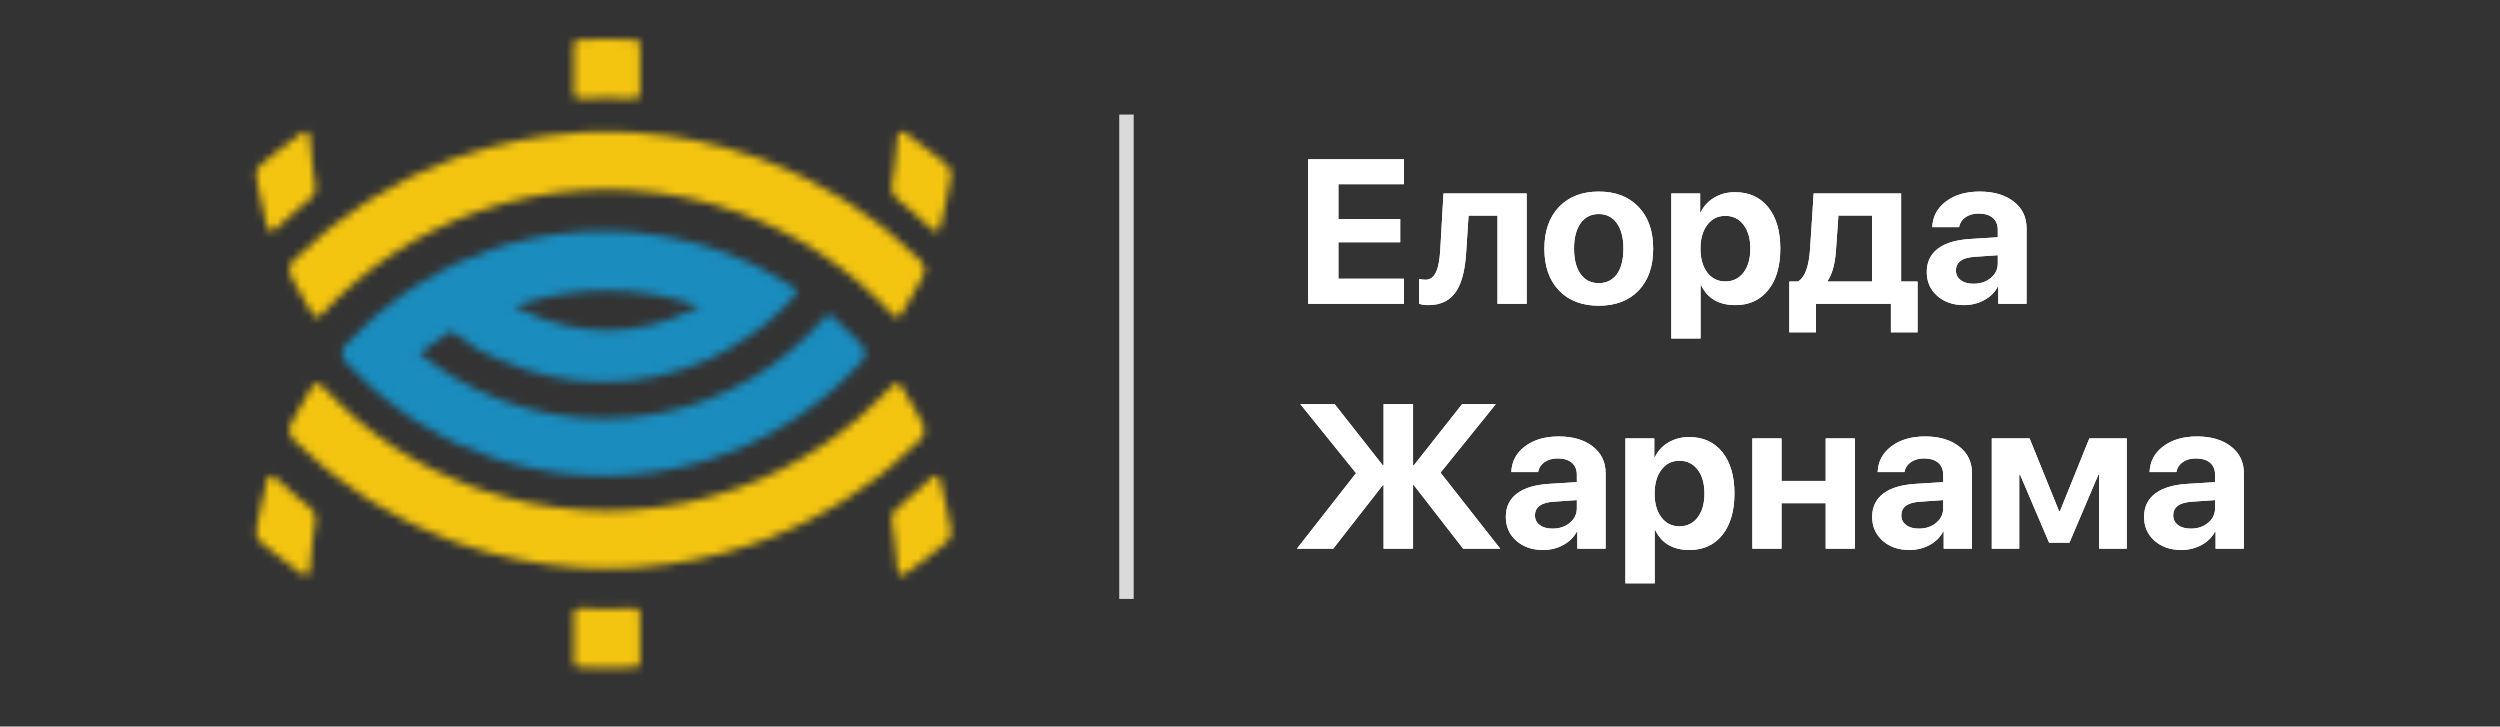
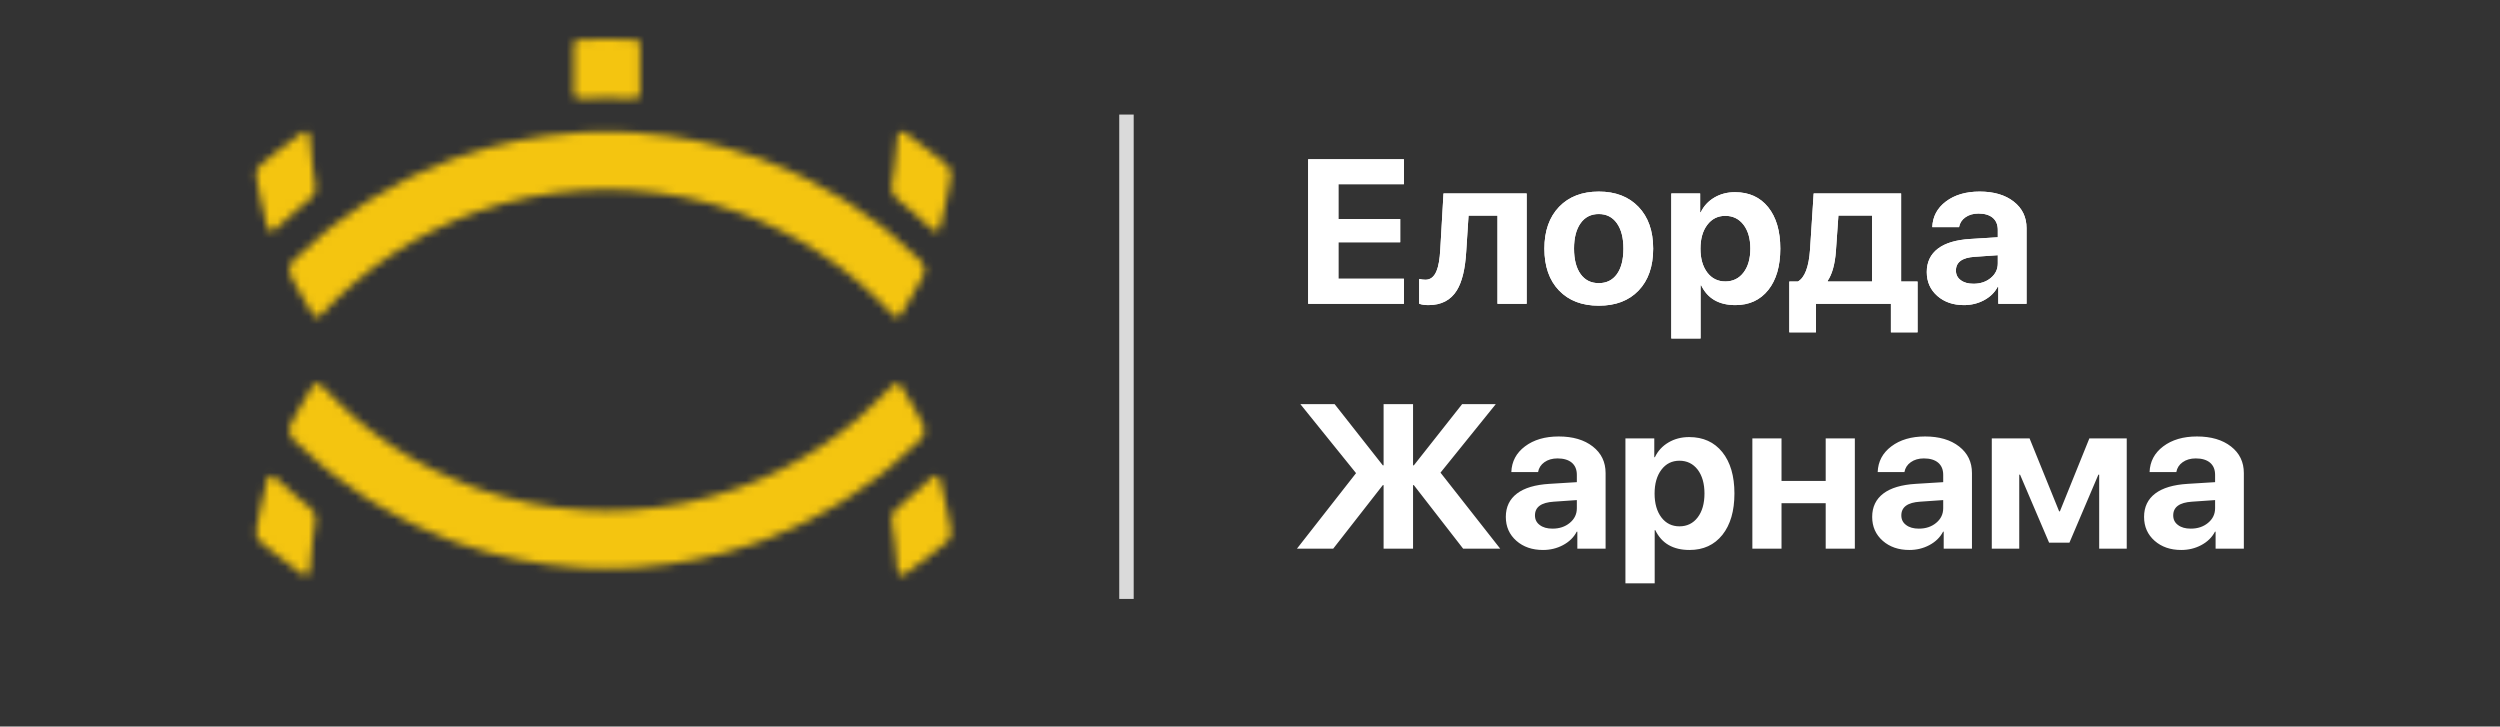
<svg xmlns="http://www.w3.org/2000/svg" width="320" height="93" viewBox="0 0 320 93" fill="none">
  <rect x="0" y="0" width="320" height="93" fill="#333333" stroke="none" />
  <path d="M179.703 38.885H167.444V20.382H179.703V23.575H171.316V28.037H179.228V31.012H171.316V35.68H179.703V38.885ZM187.679 32.153C187.55 34.402 187.149 36.073 186.473 37.167C185.695 38.424 184.486 39.052 182.844 39.052C182.348 39.052 181.951 38.992 181.652 38.873V35.705C181.925 35.774 182.195 35.808 182.46 35.808C183.092 35.808 183.562 35.44 183.87 34.705C184.127 34.098 184.289 33.171 184.357 31.922L184.768 24.767H195.411V38.885H191.679V27.601H187.974L187.679 32.153ZM204.644 39.129C202.498 39.129 200.801 38.479 199.553 37.18C198.305 35.88 197.681 34.094 197.681 31.82C197.681 29.572 198.309 27.789 199.566 26.473C200.822 25.173 202.515 24.523 204.644 24.523C206.781 24.523 208.473 25.173 209.721 26.473C210.978 27.781 211.606 29.563 211.606 31.82C211.606 34.102 210.982 35.893 209.734 37.193C208.495 38.484 206.798 39.129 204.644 39.129ZM204.644 36.244C205.635 36.244 206.409 35.859 206.965 35.09C207.52 34.312 207.798 33.222 207.798 31.82C207.798 30.435 207.516 29.349 206.952 28.563C206.396 27.785 205.627 27.396 204.644 27.396C203.652 27.396 202.878 27.785 202.323 28.563C201.758 29.349 201.476 30.435 201.476 31.82C201.476 33.222 201.758 34.312 202.323 35.09C202.878 35.859 203.652 36.244 204.644 36.244ZM222.083 24.601C223.878 24.601 225.293 25.242 226.327 26.524C227.362 27.815 227.879 29.58 227.879 31.82C227.879 34.06 227.366 35.825 226.34 37.116C225.306 38.407 223.904 39.052 222.134 39.052C220.023 39.052 218.561 38.206 217.749 36.513H217.672V43.322H213.927V24.767H217.62V27.178H217.697C218.074 26.383 218.651 25.755 219.429 25.293C220.206 24.831 221.091 24.601 222.083 24.601ZM220.839 36.026C221.814 36.026 222.592 35.645 223.173 34.885C223.754 34.124 224.045 33.102 224.045 31.82C224.045 30.555 223.754 29.537 223.173 28.768C222.583 28.007 221.805 27.627 220.839 27.627C219.882 27.627 219.112 28.011 218.531 28.781C217.95 29.55 217.659 30.567 217.659 31.833C217.659 33.098 217.95 34.115 218.531 34.885C219.112 35.645 219.882 36.026 220.839 36.026ZM239.625 27.588H235.316L234.996 32.153C234.868 33.829 234.517 35.09 233.944 35.936V36.039H239.625V27.588ZM229.033 42.54V36.039H230.123C231.012 35.543 231.534 34.171 231.687 31.922L232.149 24.767H243.344V36.039H245.447V42.54H242.036V38.885H232.444V42.54H229.033ZM252.602 36.321C253.482 36.321 254.218 36.077 254.807 35.59C255.414 35.094 255.718 34.466 255.718 33.705V32.666L252.756 32.871C251.157 32.974 250.358 33.559 250.358 34.628C250.358 35.15 250.563 35.56 250.973 35.859C251.375 36.167 251.918 36.321 252.602 36.321ZM251.384 39.052C250.007 39.052 248.875 38.663 247.986 37.885C247.079 37.09 246.626 36.069 246.626 34.821C246.626 33.547 247.105 32.547 248.062 31.82C249.003 31.11 250.379 30.7 252.192 30.589L255.718 30.371V29.435C255.718 28.759 255.5 28.238 255.064 27.87C254.628 27.511 254.021 27.332 253.243 27.332C252.576 27.332 252.016 27.494 251.563 27.819C251.119 28.135 250.849 28.554 250.755 29.076H247.332C247.383 27.725 247.964 26.631 249.076 25.793C250.195 24.947 251.636 24.523 253.397 24.523C255.209 24.523 256.663 24.951 257.757 25.806C258.851 26.661 259.398 27.793 259.398 29.204V38.885H255.782V36.706H255.705C255.329 37.432 254.739 38.009 253.935 38.437C253.158 38.847 252.307 39.052 251.384 39.052Z" fill="white" />
  <path d="M179.703 38.885H167.444V20.382H179.703V23.575H171.316V28.037H179.228V31.012H171.316V35.68H179.703V38.885ZM187.679 32.153C187.55 34.402 187.149 36.073 186.473 37.167C185.695 38.424 184.486 39.052 182.844 39.052C182.348 39.052 181.951 38.992 181.652 38.873V35.705C181.925 35.774 182.195 35.808 182.46 35.808C183.092 35.808 183.562 35.44 183.87 34.705C184.127 34.098 184.289 33.171 184.357 31.922L184.768 24.767H195.411V38.885H191.679V27.601H187.974L187.679 32.153ZM204.644 39.129C202.498 39.129 200.801 38.479 199.553 37.18C198.305 35.88 197.681 34.094 197.681 31.82C197.681 29.572 198.309 27.789 199.566 26.473C200.822 25.173 202.515 24.523 204.644 24.523C206.781 24.523 208.473 25.173 209.721 26.473C210.978 27.781 211.606 29.563 211.606 31.82C211.606 34.102 210.982 35.893 209.734 37.193C208.495 38.484 206.798 39.129 204.644 39.129ZM204.644 36.244C205.635 36.244 206.409 35.859 206.965 35.09C207.52 34.312 207.798 33.222 207.798 31.82C207.798 30.435 207.516 29.349 206.952 28.563C206.396 27.785 205.627 27.396 204.644 27.396C203.652 27.396 202.878 27.785 202.323 28.563C201.758 29.349 201.476 30.435 201.476 31.82C201.476 33.222 201.758 34.312 202.323 35.09C202.878 35.859 203.652 36.244 204.644 36.244ZM222.083 24.601C223.878 24.601 225.293 25.242 226.327 26.524C227.362 27.815 227.879 29.58 227.879 31.82C227.879 34.06 227.366 35.825 226.34 37.116C225.306 38.407 223.904 39.052 222.134 39.052C220.023 39.052 218.561 38.206 217.749 36.513H217.672V43.322H213.927V24.767H217.62V27.178H217.697C218.074 26.383 218.651 25.755 219.429 25.293C220.206 24.831 221.091 24.601 222.083 24.601ZM220.839 36.026C221.814 36.026 222.592 35.645 223.173 34.885C223.754 34.124 224.045 33.102 224.045 31.82C224.045 30.555 223.754 29.537 223.173 28.768C222.583 28.007 221.805 27.627 220.839 27.627C219.882 27.627 219.112 28.011 218.531 28.781C217.95 29.55 217.659 30.567 217.659 31.833C217.659 33.098 217.95 34.115 218.531 34.885C219.112 35.645 219.882 36.026 220.839 36.026ZM239.625 27.588H235.316L234.996 32.153C234.868 33.829 234.517 35.09 233.944 35.936V36.039H239.625V27.588ZM229.033 42.54V36.039H230.123C231.012 35.543 231.534 34.171 231.687 31.922L232.149 24.767H243.344V36.039H245.447V42.54H242.036V38.885H232.444V42.54H229.033ZM252.602 36.321C253.482 36.321 254.218 36.077 254.807 35.59C255.414 35.094 255.718 34.466 255.718 33.705V32.666L252.756 32.871C251.157 32.974 250.358 33.559 250.358 34.628C250.358 35.15 250.563 35.56 250.973 35.859C251.375 36.167 251.918 36.321 252.602 36.321ZM251.384 39.052C250.007 39.052 248.875 38.663 247.986 37.885C247.079 37.09 246.626 36.069 246.626 34.821C246.626 33.547 247.105 32.547 248.062 31.82C249.003 31.11 250.379 30.7 252.192 30.589L255.718 30.371V29.435C255.718 28.759 255.5 28.238 255.064 27.87C254.628 27.511 254.021 27.332 253.243 27.332C252.576 27.332 252.016 27.494 251.563 27.819C251.119 28.135 250.849 28.554 250.755 29.076H247.332C247.383 27.725 247.964 26.631 249.076 25.793C250.195 24.947 251.636 24.523 253.397 24.523C255.209 24.523 256.663 24.951 257.757 25.806C258.851 26.661 259.398 27.793 259.398 29.204V38.885H255.782V36.706H255.705C255.329 37.432 254.739 38.009 253.935 38.437C253.158 38.847 252.307 39.052 251.384 39.052Z" fill="white" />
-   <path d="M192.027 70.23H187.282L180.973 62.1H180.87V70.23H177.1V62.1H176.998L170.65 70.23H166.008L173.574 60.562L166.444 51.727H170.83L176.998 59.562H177.1V51.727H180.87V59.562H180.973L187.154 51.727H191.462L184.384 60.498L192.027 70.23ZM198.72 67.666C199.601 67.666 200.336 67.422 200.926 66.935C201.533 66.439 201.836 65.811 201.836 65.05V64.011L198.874 64.216C197.275 64.319 196.476 64.904 196.476 65.973C196.476 66.495 196.681 66.905 197.092 67.204C197.493 67.512 198.036 67.666 198.72 67.666ZM197.502 70.397C196.126 70.397 194.993 70.008 194.104 69.23C193.198 68.435 192.745 67.413 192.745 66.165C192.745 64.892 193.223 63.891 194.181 63.165C195.121 62.455 196.497 62.045 198.31 61.934L201.836 61.716V60.78C201.836 60.104 201.618 59.583 201.182 59.215C200.746 58.856 200.139 58.677 199.361 58.677C198.695 58.677 198.135 58.839 197.681 59.164C197.237 59.48 196.968 59.899 196.874 60.421H193.45C193.501 59.07 194.082 57.976 195.194 57.138C196.314 56.292 197.754 55.868 199.515 55.868C201.328 55.868 202.781 56.296 203.875 57.151C204.969 58.006 205.516 59.138 205.516 60.549V70.23H201.9V68.05H201.823C201.447 68.777 200.857 69.354 200.054 69.781C199.276 70.192 198.425 70.397 197.502 70.397ZM216.211 55.945C218.006 55.945 219.421 56.587 220.455 57.869C221.49 59.16 222.007 60.925 222.007 63.165C222.007 65.404 221.494 67.17 220.468 68.461C219.434 69.751 218.032 70.397 216.262 70.397C214.151 70.397 212.689 69.551 211.877 67.858H211.8V74.667H208.055V56.112H211.748V58.523H211.825C212.202 57.728 212.779 57.099 213.556 56.638C214.334 56.176 215.219 55.945 216.211 55.945ZM214.967 67.371C215.942 67.371 216.72 66.99 217.301 66.23C217.882 65.469 218.173 64.447 218.173 63.165C218.173 61.9 217.882 60.882 217.301 60.113C216.711 59.352 215.933 58.972 214.967 58.972C214.01 58.972 213.24 59.356 212.659 60.126C212.078 60.895 211.787 61.912 211.787 63.178C211.787 64.443 212.078 65.46 212.659 66.23C213.24 66.99 214.01 67.371 214.967 67.371ZM233.689 64.409H228.034V70.23H224.302V56.112H228.034V61.562H233.689V56.112H237.42V70.23H233.689V64.409ZM245.614 67.666C246.495 67.666 247.23 67.422 247.82 66.935C248.427 66.439 248.73 65.811 248.73 65.05V64.011L245.768 64.216C244.17 64.319 243.37 64.904 243.37 65.973C243.37 66.495 243.575 66.905 243.986 67.204C244.388 67.512 244.93 67.666 245.614 67.666ZM244.396 70.397C243.02 70.397 241.887 70.008 240.998 69.23C240.092 68.435 239.639 67.413 239.639 66.165C239.639 64.892 240.117 63.891 241.075 63.165C242.015 62.455 243.392 62.045 245.204 61.934L248.73 61.716V60.78C248.73 60.104 248.512 59.583 248.076 59.215C247.64 58.856 247.033 58.677 246.255 58.677C245.589 58.677 245.029 58.839 244.576 59.164C244.131 59.48 243.862 59.899 243.768 60.421H240.344C240.395 59.07 240.977 57.976 242.088 57.138C243.208 56.292 244.648 55.868 246.409 55.868C248.222 55.868 249.675 56.296 250.769 57.151C251.863 58.006 252.411 59.138 252.411 60.549V70.23H248.794V68.05H248.717C248.341 68.777 247.751 69.354 246.948 69.781C246.17 70.192 245.319 70.397 244.396 70.397ZM254.949 70.23V56.112H259.784L263.567 65.447H263.669L267.439 56.112H272.222V70.23H268.696V60.754H268.593L264.887 69.461H262.284L258.566 60.754H258.463V70.23H254.949ZM280.416 67.666C281.297 67.666 282.032 67.422 282.622 66.935C283.229 66.439 283.532 65.811 283.532 65.05V64.011L280.57 64.216C278.971 64.319 278.172 64.904 278.172 65.973C278.172 66.495 278.377 66.905 278.788 67.204C279.189 67.512 279.732 67.666 280.416 67.666ZM279.198 70.397C277.822 70.397 276.689 70.008 275.8 69.23C274.894 68.435 274.441 67.413 274.441 66.165C274.441 64.892 274.919 63.891 275.877 63.165C276.817 62.455 278.193 62.045 280.006 61.934L283.532 61.716V60.78C283.532 60.104 283.314 59.583 282.878 59.215C282.442 58.856 281.835 58.677 281.057 58.677C280.391 58.677 279.831 58.839 279.377 59.164C278.933 59.48 278.664 59.899 278.57 60.421H275.146C275.197 59.07 275.778 57.976 276.89 57.138C278.01 56.292 279.45 55.868 281.211 55.868C283.024 55.868 284.477 56.296 285.571 57.151C286.665 58.006 287.212 59.138 287.212 60.549V70.23H283.596V68.05H283.519C283.143 68.777 282.553 69.354 281.75 69.781C280.972 70.192 280.121 70.397 279.198 70.397Z" fill="white" />
  <path d="M192.027 70.23H187.282L180.973 62.1H180.87V70.23H177.1V62.1H176.998L170.65 70.23H166.008L173.574 60.562L166.444 51.727H170.83L176.998 59.562H177.1V51.727H180.87V59.562H180.973L187.154 51.727H191.462L184.384 60.498L192.027 70.23ZM198.72 67.666C199.601 67.666 200.336 67.422 200.926 66.935C201.533 66.439 201.836 65.811 201.836 65.05V64.011L198.874 64.216C197.275 64.319 196.476 64.904 196.476 65.973C196.476 66.495 196.681 66.905 197.092 67.204C197.493 67.512 198.036 67.666 198.72 67.666ZM197.502 70.397C196.126 70.397 194.993 70.008 194.104 69.23C193.198 68.435 192.745 67.413 192.745 66.165C192.745 64.892 193.223 63.891 194.181 63.165C195.121 62.455 196.497 62.045 198.31 61.934L201.836 61.716V60.78C201.836 60.104 201.618 59.583 201.182 59.215C200.746 58.856 200.139 58.677 199.361 58.677C198.695 58.677 198.135 58.839 197.681 59.164C197.237 59.48 196.968 59.899 196.874 60.421H193.45C193.501 59.07 194.082 57.976 195.194 57.138C196.314 56.292 197.754 55.868 199.515 55.868C201.328 55.868 202.781 56.296 203.875 57.151C204.969 58.006 205.516 59.138 205.516 60.549V70.23H201.9V68.05H201.823C201.447 68.777 200.857 69.354 200.054 69.781C199.276 70.192 198.425 70.397 197.502 70.397ZM216.211 55.945C218.006 55.945 219.421 56.587 220.455 57.869C221.49 59.16 222.007 60.925 222.007 63.165C222.007 65.404 221.494 67.17 220.468 68.461C219.434 69.751 218.032 70.397 216.262 70.397C214.151 70.397 212.689 69.551 211.877 67.858H211.8V74.667H208.055V56.112H211.748V58.523H211.825C212.202 57.728 212.779 57.099 213.556 56.638C214.334 56.176 215.219 55.945 216.211 55.945ZM214.967 67.371C215.942 67.371 216.72 66.99 217.301 66.23C217.882 65.469 218.173 64.447 218.173 63.165C218.173 61.9 217.882 60.882 217.301 60.113C216.711 59.352 215.933 58.972 214.967 58.972C214.01 58.972 213.24 59.356 212.659 60.126C212.078 60.895 211.787 61.912 211.787 63.178C211.787 64.443 212.078 65.46 212.659 66.23C213.24 66.99 214.01 67.371 214.967 67.371ZM233.689 64.409H228.034V70.23H224.302V56.112H228.034V61.562H233.689V56.112H237.42V70.23H233.689V64.409ZM245.614 67.666C246.495 67.666 247.23 67.422 247.82 66.935C248.427 66.439 248.73 65.811 248.73 65.05V64.011L245.768 64.216C244.17 64.319 243.37 64.904 243.37 65.973C243.37 66.495 243.575 66.905 243.986 67.204C244.388 67.512 244.93 67.666 245.614 67.666ZM244.396 70.397C243.02 70.397 241.887 70.008 240.998 69.23C240.092 68.435 239.639 67.413 239.639 66.165C239.639 64.892 240.117 63.891 241.075 63.165C242.015 62.455 243.392 62.045 245.204 61.934L248.73 61.716V60.78C248.73 60.104 248.512 59.583 248.076 59.215C247.64 58.856 247.033 58.677 246.255 58.677C245.589 58.677 245.029 58.839 244.576 59.164C244.131 59.48 243.862 59.899 243.768 60.421H240.344C240.395 59.07 240.977 57.976 242.088 57.138C243.208 56.292 244.648 55.868 246.409 55.868C248.222 55.868 249.675 56.296 250.769 57.151C251.863 58.006 252.411 59.138 252.411 60.549V70.23H248.794V68.05H248.717C248.341 68.777 247.751 69.354 246.948 69.781C246.17 70.192 245.319 70.397 244.396 70.397ZM254.949 70.23V56.112H259.784L263.567 65.447H263.669L267.439 56.112H272.222V70.23H268.696V60.754H268.593L264.887 69.461H262.284L258.566 60.754H258.463V70.23H254.949ZM280.416 67.666C281.297 67.666 282.032 67.422 282.622 66.935C283.229 66.439 283.532 65.811 283.532 65.05V64.011L280.57 64.216C278.971 64.319 278.172 64.904 278.172 65.973C278.172 66.495 278.377 66.905 278.788 67.204C279.189 67.512 279.732 67.666 280.416 67.666ZM279.198 70.397C277.822 70.397 276.689 70.008 275.8 69.23C274.894 68.435 274.441 67.413 274.441 66.165C274.441 64.892 274.919 63.891 275.877 63.165C276.817 62.455 278.193 62.045 280.006 61.934L283.532 61.716V60.78C283.532 60.104 283.314 59.583 282.878 59.215C282.442 58.856 281.835 58.677 281.057 58.677C280.391 58.677 279.831 58.839 279.377 59.164C278.933 59.48 278.664 59.899 278.57 60.421H275.146C275.197 59.07 275.778 57.976 276.89 57.138C278.01 56.292 279.45 55.868 281.211 55.868C283.024 55.868 284.477 56.296 285.571 57.151C286.665 58.006 287.212 59.138 287.212 60.549V70.23H283.596V68.05H283.519C283.143 68.777 282.553 69.354 281.75 69.781C280.972 70.192 280.121 70.397 279.198 70.397Z" fill="white" />
  <path d="M144.188 15.589V75.737" stroke="#DADADA" stroke-width="1.85" stroke-linecap="square" />
  <mask id="mask0_618_65" style="mask-type:alpha" maskUnits="userSpaceOnUse" x="32" y="16" width="9" height="14">
    <path d="M34.78 29.568C34.727 29.568 34.673 29.56 34.622 29.545C34.422 29.49 34.267 29.334 34.206 29.127L34.182 29.036C33.535 26.794 32.807 22.579 32.799 22.538C32.768 22.282 32.799 22.004 32.897 21.747C32.994 21.489 33.154 21.262 33.358 21.085C33.381 21.063 36.715 18.357 38.628 17.026L38.712 16.967C38.813 16.895 38.928 16.861 39.049 16.861C39.14 16.861 39.23 16.883 39.316 16.928C39.51 17.027 39.633 17.229 39.641 17.449L39.646 17.558C39.733 19.803 40.343 23.546 40.369 23.705C40.441 24.036 40.421 24.356 40.314 24.654C40.205 24.951 40.02 25.209 39.774 25.398C39.733 25.43 36.843 27.814 35.251 29.337L35.185 29.404C35.073 29.51 34.928 29.568 34.78 29.568Z" fill="white" />
  </mask>
  <g mask="url(#mask0_618_65)">
    <path d="M44.647 12.625H28.552V33.804H44.647V12.625Z" fill="#F4C510" />
  </g>
  <mask id="mask1_618_65" style="mask-type:alpha" maskUnits="userSpaceOnUse" x="114" y="16" width="8" height="14">
    <path d="M119.745 29.568C119.594 29.568 119.452 29.509 119.339 29.402L119.272 29.337C117.684 27.814 114.792 25.431 114.761 25.405C114.504 25.209 114.317 24.951 114.211 24.653C114.105 24.355 114.084 24.035 114.153 23.725C114.181 23.546 114.793 19.803 114.877 17.558L114.881 17.449C114.892 17.229 115.016 17.027 115.208 16.928C115.294 16.883 115.384 16.861 115.476 16.861C115.599 16.861 115.713 16.895 115.812 16.967L115.898 17.025C117.811 18.356 121.14 21.062 121.173 21.09C121.371 21.26 121.532 21.489 121.63 21.746C121.725 22.003 121.758 22.284 121.725 22.558C121.717 22.581 120.992 26.793 120.343 29.034L120.318 29.127C120.257 29.332 120.103 29.486 119.903 29.544C119.852 29.56 119.798 29.568 119.745 29.568Z" fill="white" />
  </mask>
  <g mask="url(#mask1_618_65)">
    <path d="M125.974 12.625H109.878V33.804H125.974V12.625Z" fill="#F4C510" />
  </g>
  <mask id="mask2_618_65" style="mask-type:alpha" maskUnits="userSpaceOnUse" x="37" y="16" width="82" height="25">
    <path d="M40.531 40.578C40.344 40.564 40.178 40.465 40.074 40.309L40.033 40.245C38.871 38.476 37.188 35.251 37.171 35.217C37.036 34.932 36.991 34.6 37.047 34.273C37.102 33.944 37.256 33.645 37.491 33.409C37.502 33.396 39.754 31.26 41.198 30.059L41.424 29.872L41.42 29.865L42.67 28.853L42.921 28.675C43.952 27.883 45.068 27.091 46.235 26.319L46.502 26.143L46.5 26.134L47.799 25.303L48.07 25.153C49.191 24.469 50.365 23.809 51.558 23.192L51.855 23.039L51.853 23.033L53.215 22.356L53.483 22.242C54.687 21.675 55.911 21.151 57.119 20.68L57.466 20.545L57.465 20.537L58.82 20.042L59.117 19.955C63.783 18.35 68.662 17.362 73.621 17.012L73.995 16.985V16.973L75.476 16.894H75.741C76.395 16.872 77.041 16.861 77.687 16.861C78.333 16.861 78.976 16.872 79.631 16.895L80.048 16.912V16.905L81.475 16.98L81.752 17.014C86.71 17.364 91.587 18.352 96.253 19.957L96.655 20.094L96.66 20.081L98.025 20.582L98.254 20.681C99.463 21.151 100.686 21.676 101.89 22.243L102.304 22.439L102.306 22.431L103.612 23.079L103.812 23.192C105.004 23.809 106.179 24.467 107.301 25.153L107.724 25.41L107.728 25.402L108.947 26.182L109.137 26.319C110.296 27.084 111.411 27.878 112.453 28.674L112.87 28.998L112.875 28.992L114.015 29.914L114.175 30.059C115.619 31.26 117.87 33.396 117.891 33.42C118.117 33.646 118.271 33.945 118.327 34.272C118.383 34.601 118.338 34.931 118.197 35.233C118.185 35.251 116.501 38.474 115.339 40.245L115.298 40.309C115.195 40.466 115.029 40.565 114.842 40.578H114.833C114.619 40.578 114.459 40.509 114.347 40.385L114.295 40.329C112.948 38.863 111.469 37.445 109.902 36.111C108.372 34.807 106.758 33.59 105.103 32.495C103.468 31.408 101.727 30.401 99.936 29.503C98.119 28.593 96.249 27.795 94.379 27.127C89.978 25.558 85.365 24.621 80.672 24.343C79.547 24.277 78.597 24.246 77.686 24.246C76.775 24.246 75.826 24.277 74.7 24.343C70.007 24.621 65.396 25.558 60.994 27.127C59.123 27.795 57.255 28.592 55.437 29.503C53.646 30.404 51.908 31.407 50.272 32.49C48.619 33.587 47.003 34.803 45.468 36.111C43.904 37.444 42.423 38.862 41.076 40.33L41.023 40.388C40.91 40.511 40.75 40.581 40.584 40.581L40.531 40.578Z" fill="white" />
  </mask>
  <g mask="url(#mask2_618_65)">
    <path d="M122.589 12.625H32.791V44.817H122.589V12.625Z" fill="#F4C510" />
  </g>
  <mask id="mask3_618_65" style="mask-type:alpha" maskUnits="userSpaceOnUse" x="32" y="60" width="9" height="14">
    <path d="M39.048 73.62C38.926 73.62 38.812 73.584 38.714 73.517L38.624 73.457C36.714 72.124 33.38 69.418 33.35 69.39C33.15 69.218 32.994 68.994 32.896 68.737C32.798 68.477 32.767 68.198 32.802 67.925C32.807 67.901 33.534 63.687 34.179 61.447L34.207 61.354C34.267 61.148 34.42 60.993 34.622 60.935C34.671 60.921 34.725 60.913 34.778 60.913C34.927 60.913 35.072 60.971 35.184 61.077L35.25 61.143C36.84 62.665 39.734 65.051 39.764 65.074C40.018 65.274 40.206 65.53 40.312 65.828C40.419 66.126 40.44 66.445 40.372 66.755C40.342 66.938 39.731 70.679 39.645 72.925L39.641 73.033C39.632 73.253 39.508 73.455 39.315 73.557C39.229 73.6 39.139 73.62 39.048 73.62Z" fill="white" />
  </mask>
  <g mask="url(#mask3_618_65)">
    <path d="M44.646 56.677H28.55V77.856H44.646V56.677Z" fill="#F4C510" />
  </g>
  <mask id="mask4_618_65" style="mask-type:alpha" maskUnits="userSpaceOnUse" x="114" y="60" width="8" height="14">
    <path d="M115.477 73.619C115.385 73.619 115.294 73.599 115.209 73.556C115.018 73.454 114.893 73.252 114.883 73.032L114.878 72.924C114.793 70.678 114.182 66.933 114.155 66.773C114.083 66.442 114.105 66.122 114.213 65.827C114.318 65.529 114.506 65.274 114.752 65.082C114.789 65.051 117.686 62.665 119.273 61.143L119.34 61.078C119.453 60.972 119.595 60.913 119.746 60.913C119.8 60.913 119.853 60.921 119.905 60.936C120.104 60.992 120.259 61.148 120.318 61.354L120.344 61.447C120.993 63.686 121.717 67.898 121.725 67.94C121.759 68.201 121.728 68.473 121.63 68.736C121.531 68.996 121.376 69.217 121.169 69.395C121.145 69.416 117.815 72.122 115.899 73.456L115.813 73.515C115.715 73.583 115.599 73.619 115.477 73.619Z" fill="white" />
  </mask>
  <g mask="url(#mask4_618_65)">
    <path d="M125.974 56.676H109.878V77.855H125.974V56.676Z" fill="#F4C510" />
  </g>
  <mask id="mask5_618_65" style="mask-type:alpha" maskUnits="userSpaceOnUse" x="37" y="49" width="82" height="24">
    <path d="M77.685 72.771C77.057 72.771 76.403 72.755 75.74 72.733L73.613 72.614C68.665 72.266 63.784 71.277 59.117 69.671L58.028 69.297C57.997 69.283 57.119 68.945 57.119 68.945C55.911 68.478 54.687 67.952 53.483 67.386L51.551 66.432C50.364 65.817 49.191 65.159 48.069 64.474L46.937 63.773L46.232 63.307C45.072 62.538 43.958 61.747 42.92 60.952L41.188 59.566C39.748 58.367 37.501 56.232 37.479 56.21C37.254 55.984 37.101 55.684 37.046 55.357C36.989 55.028 37.035 54.696 37.175 54.395C37.186 54.378 38.867 51.158 40.03 49.385L40.074 49.32C40.176 49.163 40.342 49.065 40.529 49.052H40.539C40.752 49.052 40.91 49.122 41.026 49.244L41.076 49.3C42.412 50.754 45.347 53.408 45.471 53.521C47.011 54.831 48.622 56.045 50.266 57.134C51.906 58.219 53.646 59.225 55.437 60.125C57.232 61.025 60.83 62.437 60.983 62.497C65.392 64.07 70.001 65.006 74.698 65.285C75.825 65.352 76.775 65.382 77.685 65.382C78.596 65.382 79.547 65.352 80.671 65.285C85.368 65.006 89.978 64.07 94.379 62.502C96.249 61.835 98.119 61.035 99.936 60.125C101.726 59.224 103.467 58.219 105.103 57.134C106.742 56.049 108.35 54.84 109.881 53.54C111.452 52.201 114.222 49.372 114.338 49.254C114.458 49.121 114.621 49.051 114.79 49.051C115.026 49.069 115.193 49.169 115.296 49.324L115.338 49.385C116.502 51.158 118.187 54.38 118.203 54.414C118.336 54.7 118.382 55.032 118.327 55.357C118.271 55.685 118.116 55.982 117.886 56.218C117.869 56.232 115.62 58.368 114.174 59.572L113.949 59.76L113.953 59.765L112.452 60.982L109.13 63.328L107.3 64.5L103.804 66.456L101.886 67.407C101.876 67.411 99.438 68.488 98.252 68.949L96.246 69.675C91.585 71.279 86.705 72.268 81.751 72.616L79.62 72.734C78.966 72.755 78.313 72.771 77.685 72.771Z" fill="white" />
  </mask>
  <g mask="url(#mask5_618_65)">
    <path d="M122.585 44.815H32.787V77.007H122.585V44.815Z" fill="#F4C510" />
  </g>
  <mask id="mask6_618_65" style="mask-type:alpha" maskUnits="userSpaceOnUse" x="73" y="5" width="9" height="8">
    <path d="M81.059 12.613C79.898 12.562 78.793 12.539 77.686 12.539C76.577 12.539 75.474 12.562 74.311 12.613L74.052 12.624C73.881 12.624 73.738 12.563 73.629 12.452C73.514 12.335 73.45 12.177 73.45 12.007V5.7C73.45 5.539 73.51 5.385 73.615 5.269C73.717 5.153 73.859 5.086 74.009 5.08L74.23 5.07C75.494 5.022 76.593 5 77.686 5C78.78 5 79.877 5.022 81.141 5.071L81.361 5.08C81.515 5.086 81.654 5.154 81.757 5.27C81.862 5.385 81.922 5.539 81.922 5.7V12.006C81.922 12.176 81.857 12.335 81.741 12.451C81.633 12.563 81.49 12.624 81.338 12.624L81.059 12.613Z" fill="white" />
  </mask>
  <g mask="url(#mask6_618_65)">
    <path d="M86.158 0.764H69.215V16.86H86.158V0.764Z" fill="#F4C510" />
  </g>
  <mask id="mask7_618_65" style="mask-type:alpha" maskUnits="userSpaceOnUse" x="73" y="77" width="9" height="9">
-     <path d="M77.686 85.48C76.608 85.48 75.477 85.457 74.231 85.406L74.01 85.398C73.859 85.394 73.718 85.324 73.615 85.21C73.51 85.094 73.45 84.942 73.45 84.781V78.474C73.45 78.305 73.514 78.145 73.629 78.029C73.738 77.917 73.881 77.856 74.033 77.856L74.311 77.868C75.474 77.919 76.577 77.943 77.686 77.943C78.793 77.943 79.898 77.919 81.059 77.868L81.318 77.856C81.49 77.856 81.633 77.917 81.741 78.028C81.857 78.145 81.922 78.305 81.922 78.473V84.78C81.922 84.941 81.862 85.094 81.757 85.21C81.654 85.324 81.515 85.394 81.361 85.398L81.141 85.406C79.893 85.457 78.763 85.48 77.686 85.48Z" fill="white" />
-   </mask>
+     </mask>
  <g mask="url(#mask7_618_65)">
    <path d="M86.158 73.619H69.215V89.715H86.158V73.619Z" fill="#F4C510" />
  </g>
  <mask id="mask8_618_65" style="mask-type:alpha" maskUnits="userSpaceOnUse" x="43" y="29" width="68" height="32">
    <path d="M77.687 37.191C74.021 37.191 70.379 37.757 66.855 38.877L65.826 39.203L66.799 39.685C70.201 41.379 73.966 42.274 77.687 42.274C81.407 42.274 85.172 41.379 88.577 39.685L89.547 39.203L88.519 38.877C84.995 37.757 81.35 37.191 77.687 37.191ZM77.263 60.911C73.239 60.911 69.209 60.36 65.28 59.269L64.737 59.121L64.817 59.15L62.828 58.514C61.564 58.081 60.282 57.577 59.024 57.013L58.331 56.706L57.013 56.062C55.903 55.494 54.763 54.847 53.632 54.141L52.854 53.651L51.853 52.975C50.817 52.254 49.786 51.474 48.791 50.652L47.978 49.968L47.203 49.273C45.969 48.15 44.207 46.296 44.188 46.276C43.942 45.996 43.8 45.621 43.8 45.232C43.8 44.842 43.942 44.468 44.2 44.173C44.207 44.168 45.969 42.312 47.203 41.189L47.989 40.485L48.793 39.812C49.786 38.989 50.816 38.209 51.858 37.486L52.864 36.805L53.632 36.323C54.768 35.612 55.91 34.964 57.019 34.4L58.33 33.756L59.023 33.452C60.283 32.886 61.565 32.382 62.833 31.95L64.764 31.336L65.277 31.196C69.174 30.115 73.205 29.566 77.263 29.566C81.318 29.566 85.352 30.115 89.246 31.196L89.44 31.25L89.447 31.244L89.773 31.338L91.7 31.951C92.968 32.384 94.245 32.887 95.501 33.451L96.195 33.755L97.513 34.403C98.937 35.129 100.338 35.939 101.666 36.808C101.87 36.937 101.966 37.093 101.991 37.264C102.013 37.44 101.962 37.613 101.846 37.744C100.745 38.994 99.587 40.128 98.359 41.166L97.165 42.13L96.594 42.547C95.439 43.394 94.238 44.164 93.02 44.834L90.612 46.034C86.395 47.93 81.898 48.894 77.263 48.894C72.628 48.894 68.133 47.93 63.898 46.028L63.735 45.955L63.723 45.962L61.386 44.868C61.392 44.868 59.072 43.381 57.947 42.556L57.728 42.396L57.498 42.54C56.317 43.278 55.181 44.077 54.12 44.917L53.722 45.231L54.12 45.546C55.405 46.559 56.737 47.485 58.091 48.296C60.044 49.464 62.111 50.458 64.237 51.247C68.404 52.797 72.789 53.585 77.263 53.585C81.737 53.585 86.121 52.797 90.288 51.247C92.415 50.457 94.481 49.464 96.433 48.296C98.171 47.254 99.844 46.054 101.41 44.728C102.906 43.464 104.319 42.058 105.611 40.556C105.751 40.39 105.899 40.315 106.058 40.305H106.067C106.251 40.305 106.388 40.356 106.498 40.45C108.059 41.808 110.319 44.164 110.342 44.186C110.587 44.468 110.725 44.842 110.725 45.232C110.725 45.621 110.584 45.995 110.328 46.289C110.321 46.297 108.556 48.151 107.317 49.275L106.535 49.978L105.732 50.654C104.735 51.476 103.705 52.259 102.668 52.977L101.661 53.661L100.893 54.142C99.757 54.852 98.615 55.499 97.507 56.064L96.183 56.712L95.502 57.014C94.241 57.577 92.96 58.082 91.69 58.514L89.76 59.129L89.249 59.267C85.319 60.36 81.289 60.911 77.263 60.911Z" fill="white" />
  </mask>
  <g mask="url(#mask8_618_65)">
-     <path d="M114.961 25.331H39.564V65.147H114.961V25.331Z" fill="#1A8CBE" />
-   </g>
+     </g>
</svg>